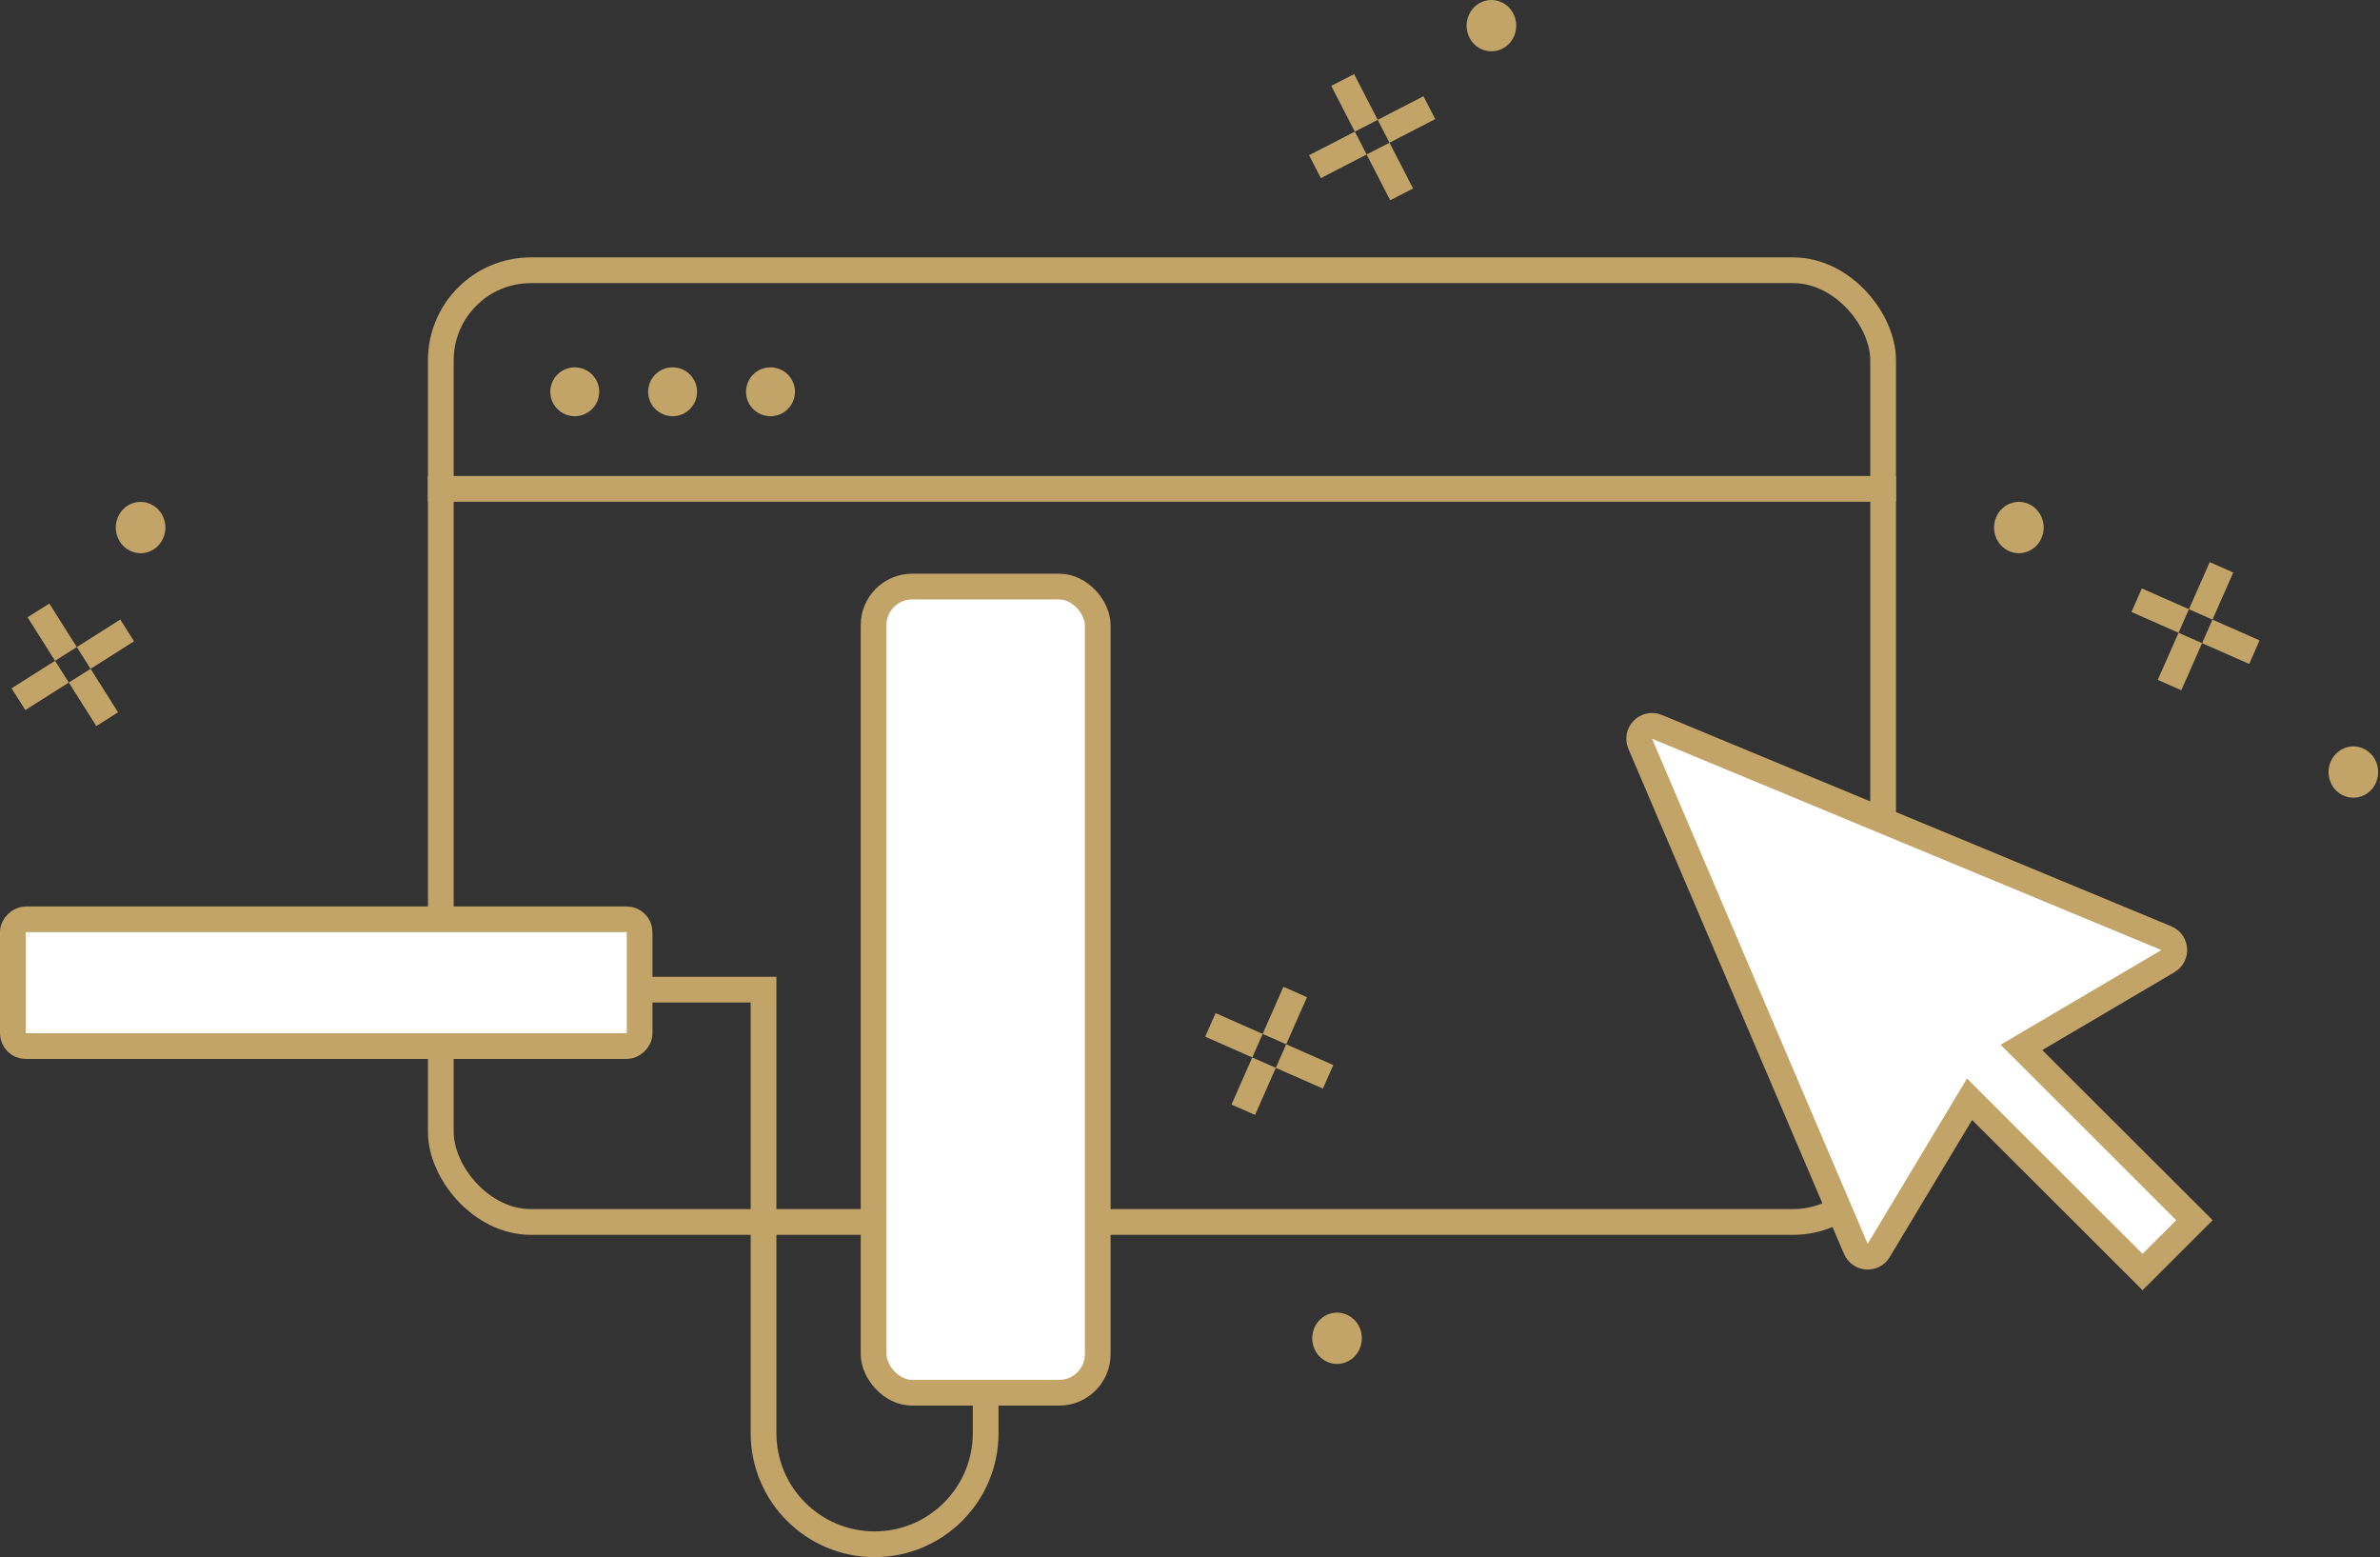
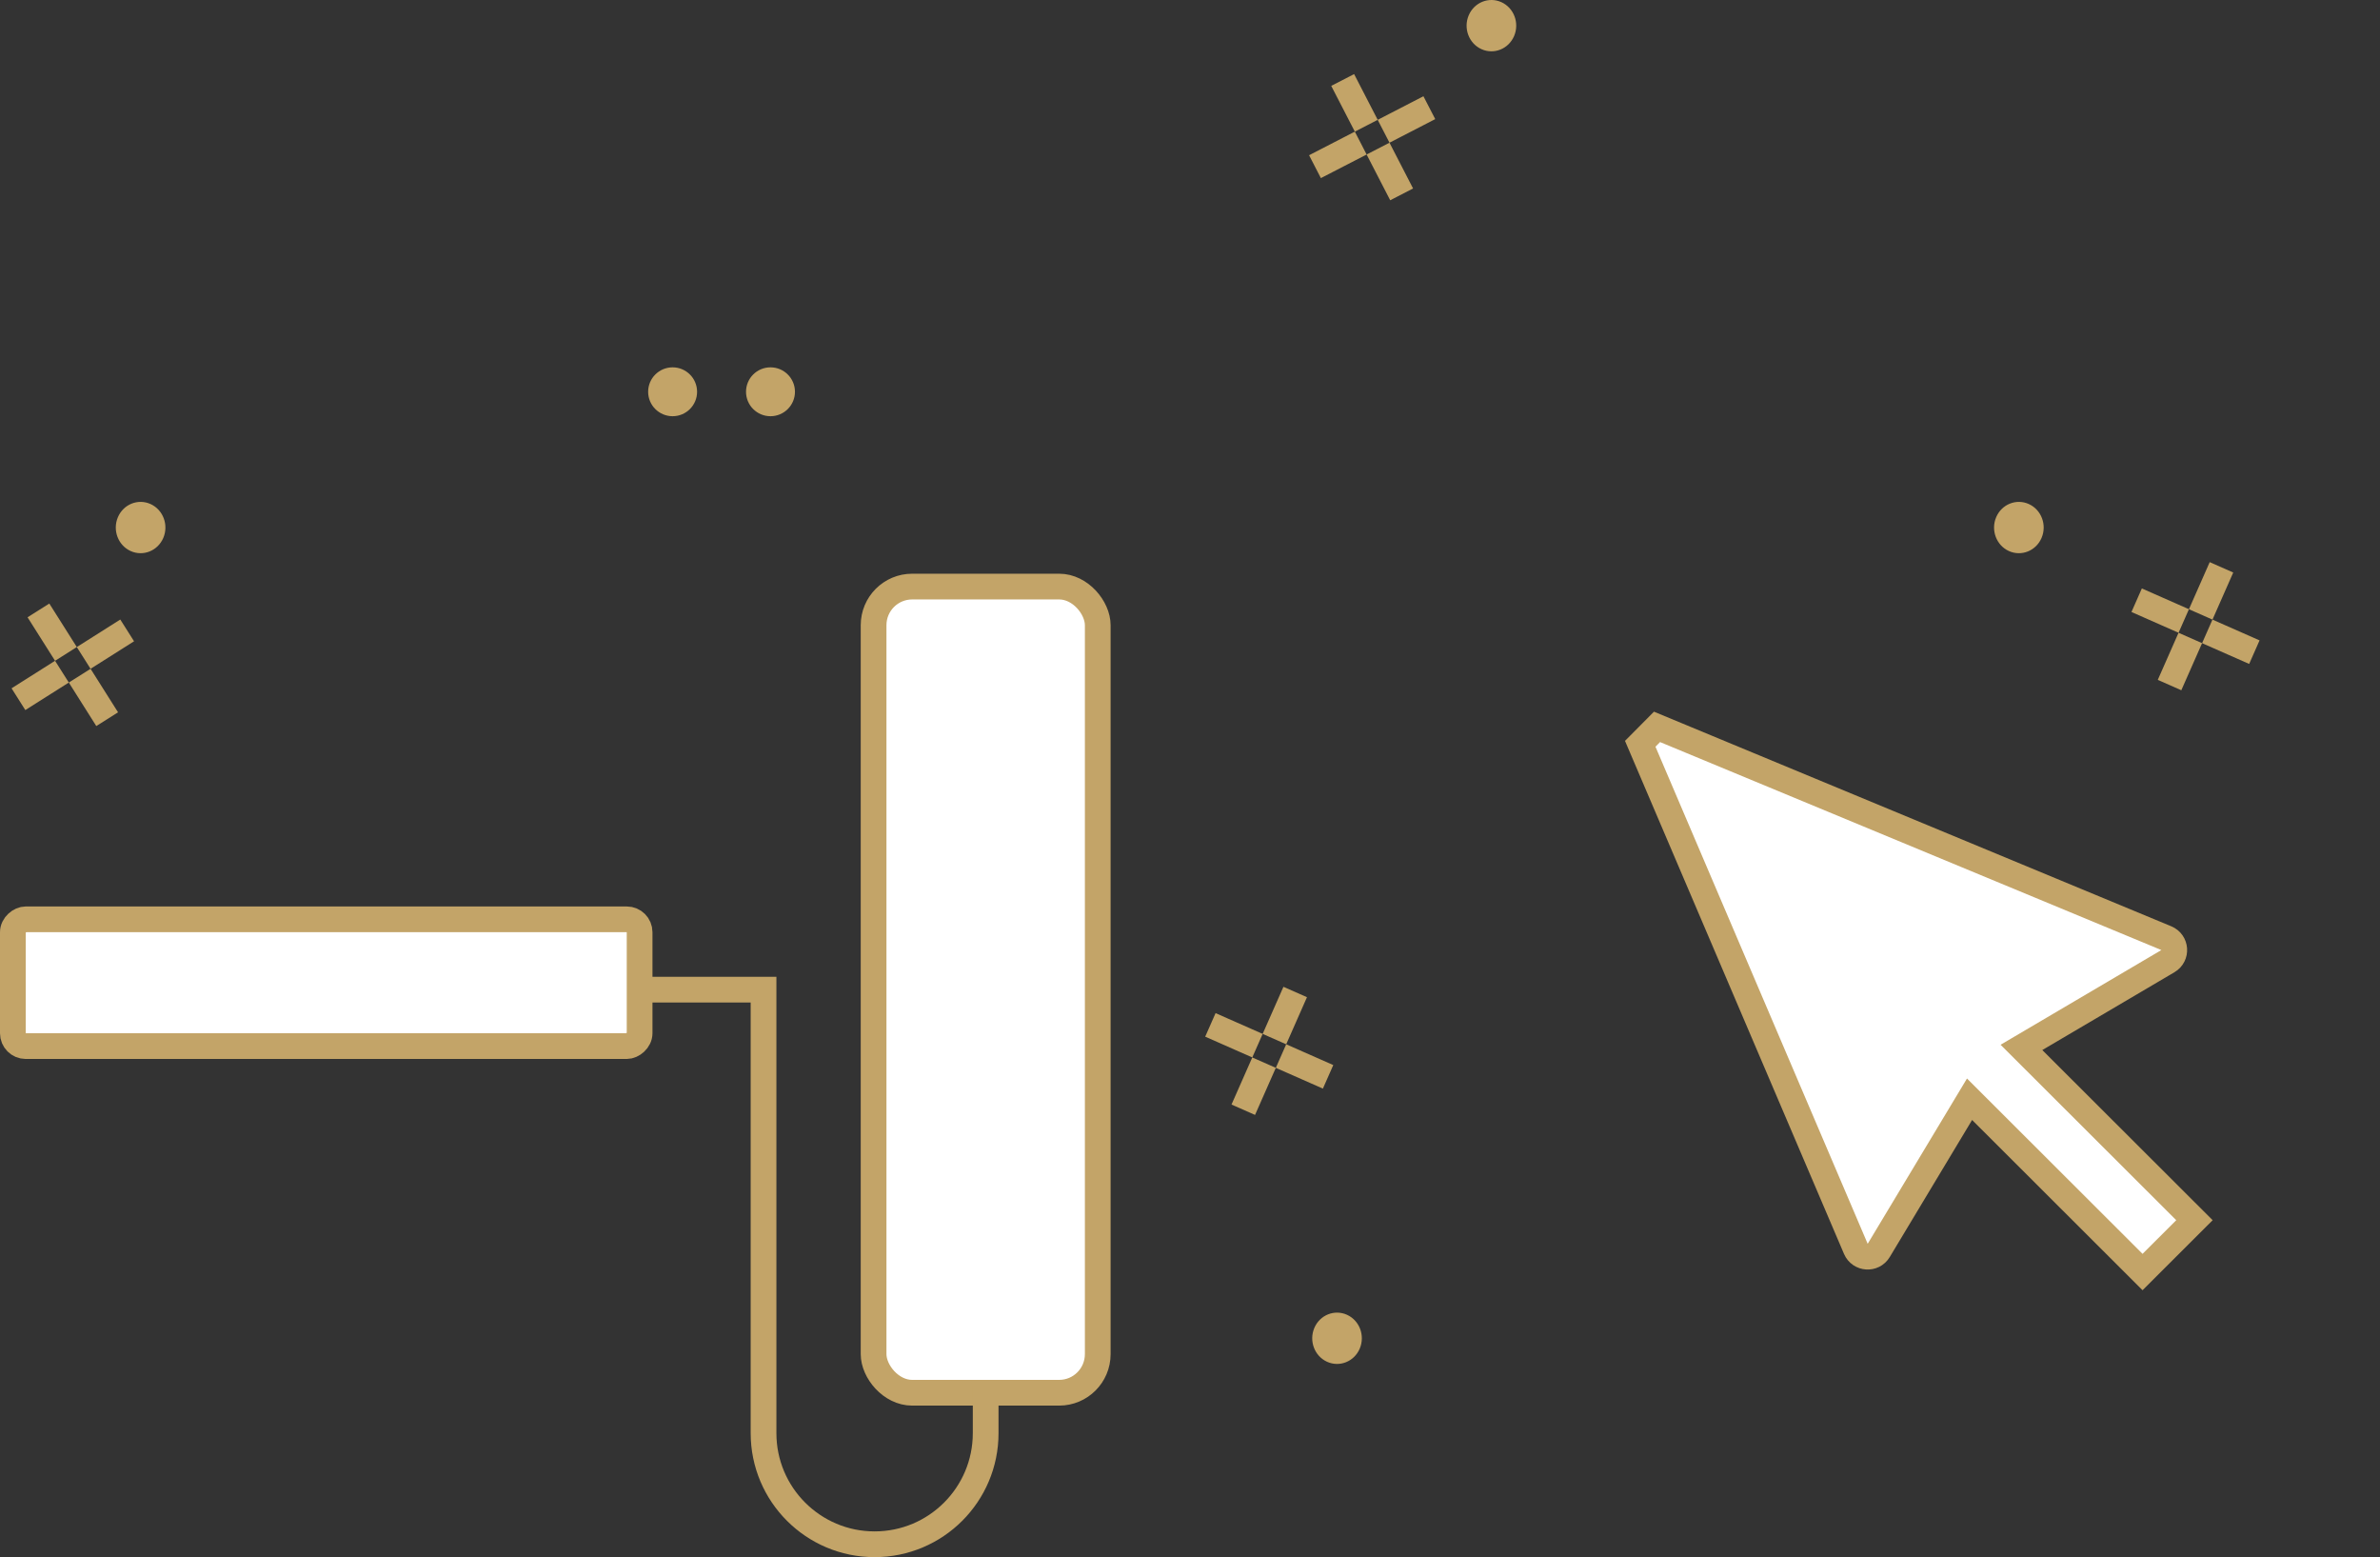
<svg xmlns="http://www.w3.org/2000/svg" width="185" height="121" viewBox="0 0 185 121" fill="none">
  <rect x="0" y="0" width="185" height="121" fill="#333333" stroke="none" />
  <path d="M10.151 42.818C9.176 42.373 8.735 41.197 9.165 40.189C9.595 39.182 10.733 38.726 11.707 39.17C12.682 39.615 13.123 40.791 12.694 41.799C12.264 42.806 11.125 43.262 10.151 42.818Z" fill="#C3A468" />
-   <path d="M182.151 61.818C181.176 61.373 180.735 60.197 181.165 59.189C181.595 58.182 182.733 57.726 183.708 58.17C184.682 58.615 185.123 59.791 184.693 60.799C184.264 61.806 183.125 62.262 182.151 61.818Z" fill="#C3A468" />
  <path d="M156.151 42.818C155.176 42.373 154.735 41.197 155.165 40.189C155.595 39.182 156.733 38.726 157.708 39.17C158.682 39.615 159.123 40.791 158.693 41.799C158.264 42.806 157.125 43.262 156.151 42.818Z" fill="#C3A468" />
  <path d="M115.151 3.818C114.176 3.374 113.735 2.197 114.165 1.189C114.595 0.182 115.733 -0.274 116.708 0.17C117.682 0.615 118.123 1.791 117.693 2.799C117.264 3.806 116.125 4.262 115.151 3.818Z" fill="#C3A468" />
  <path d="M103.151 105.818C102.176 105.374 101.735 104.197 102.165 103.189C102.595 102.182 103.733 101.726 104.708 102.17C105.682 102.615 106.123 103.791 105.693 104.799C105.264 105.806 104.125 106.262 103.151 105.818Z" fill="#C3A468" />
-   <rect x="34.265" y="21" width="112.113" height="73.956" rx="7" stroke="#C3A468" stroke-width="2" />
-   <line x1="33.265" y1="37.989" x2="147.377" y2="37.989" stroke="#C3A468" stroke-width="2" />
-   <ellipse cx="44.676" cy="30.444" rx="1.902" ry="1.899" fill="#C3A468" />
  <ellipse cx="52.283" cy="30.444" rx="1.902" ry="1.899" fill="#C3A468" />
  <ellipse cx="59.891" cy="30.444" rx="1.902" ry="1.899" fill="#C3A468" />
-   <path d="M127.497 57.798L144.256 97.044C144.577 97.795 145.615 97.866 146.035 97.166L153.095 85.419L166.543 98.846L170.577 94.818L157.129 81.391L168.516 74.686C169.226 74.267 169.153 73.219 168.391 72.903L128.802 56.483C127.973 56.14 127.145 56.974 127.497 57.798Z" fill="white" stroke="#C3A468" stroke-width="2" />
+   <path d="M127.497 57.798L144.256 97.044C144.577 97.795 145.615 97.866 146.035 97.166L153.095 85.419L166.543 98.846L170.577 94.818L157.129 81.391L168.516 74.686C169.226 74.267 169.153 73.219 168.391 72.903L128.802 56.483Z" fill="white" stroke="#C3A468" stroke-width="2" />
  <rect x="85.329" y="108.226" width="17.424" height="62.645" rx="3" transform="rotate(180 85.329 108.226)" fill="white" stroke="#C3A468" stroke-width="2" />
  <path d="M76.617 107.61V111.367C76.617 116.135 72.752 120 67.984 120V120C63.217 120 59.351 116.135 59.351 111.367V76.903H50.179" stroke="#C3A468" stroke-width="2" />
  <rect x="1" y="81.29" width="9.852" height="48.718" rx="1" transform="rotate(-90 1 81.29)" fill="white" stroke="#C3A468" stroke-width="2" />
  <path d="M172.489 49.467L174.319 50.274M167 47.045L168.83 47.852M169.852 50.489L169.045 52.319M172.274 45L171.467 46.83" stroke="#C3A468" stroke-width="2" stroke-linecap="square" />
  <path d="M108.437 9.743L110.215 8.826M103.104 12.493L104.882 11.576M107.576 12.437L108.493 14.215M104.826 7.104L105.743 8.882" stroke="#C3A468" stroke-width="2" stroke-linecap="square" />
  <path d="M100.489 82.467L102.319 83.274M95 80.045L96.83 80.852M97.852 83.49L97.045 85.319M100.274 78L99.467 79.83" stroke="#C3A468" stroke-width="2" stroke-linecap="square" />
  <path d="M7.35 50.591L9.04 49.522M2.279 53.797L3.969 52.728M6.729 53.35L7.797 55.04M3.522 48.279L4.591 49.969" stroke="#C3A468" stroke-width="2" stroke-linecap="square" />
</svg>